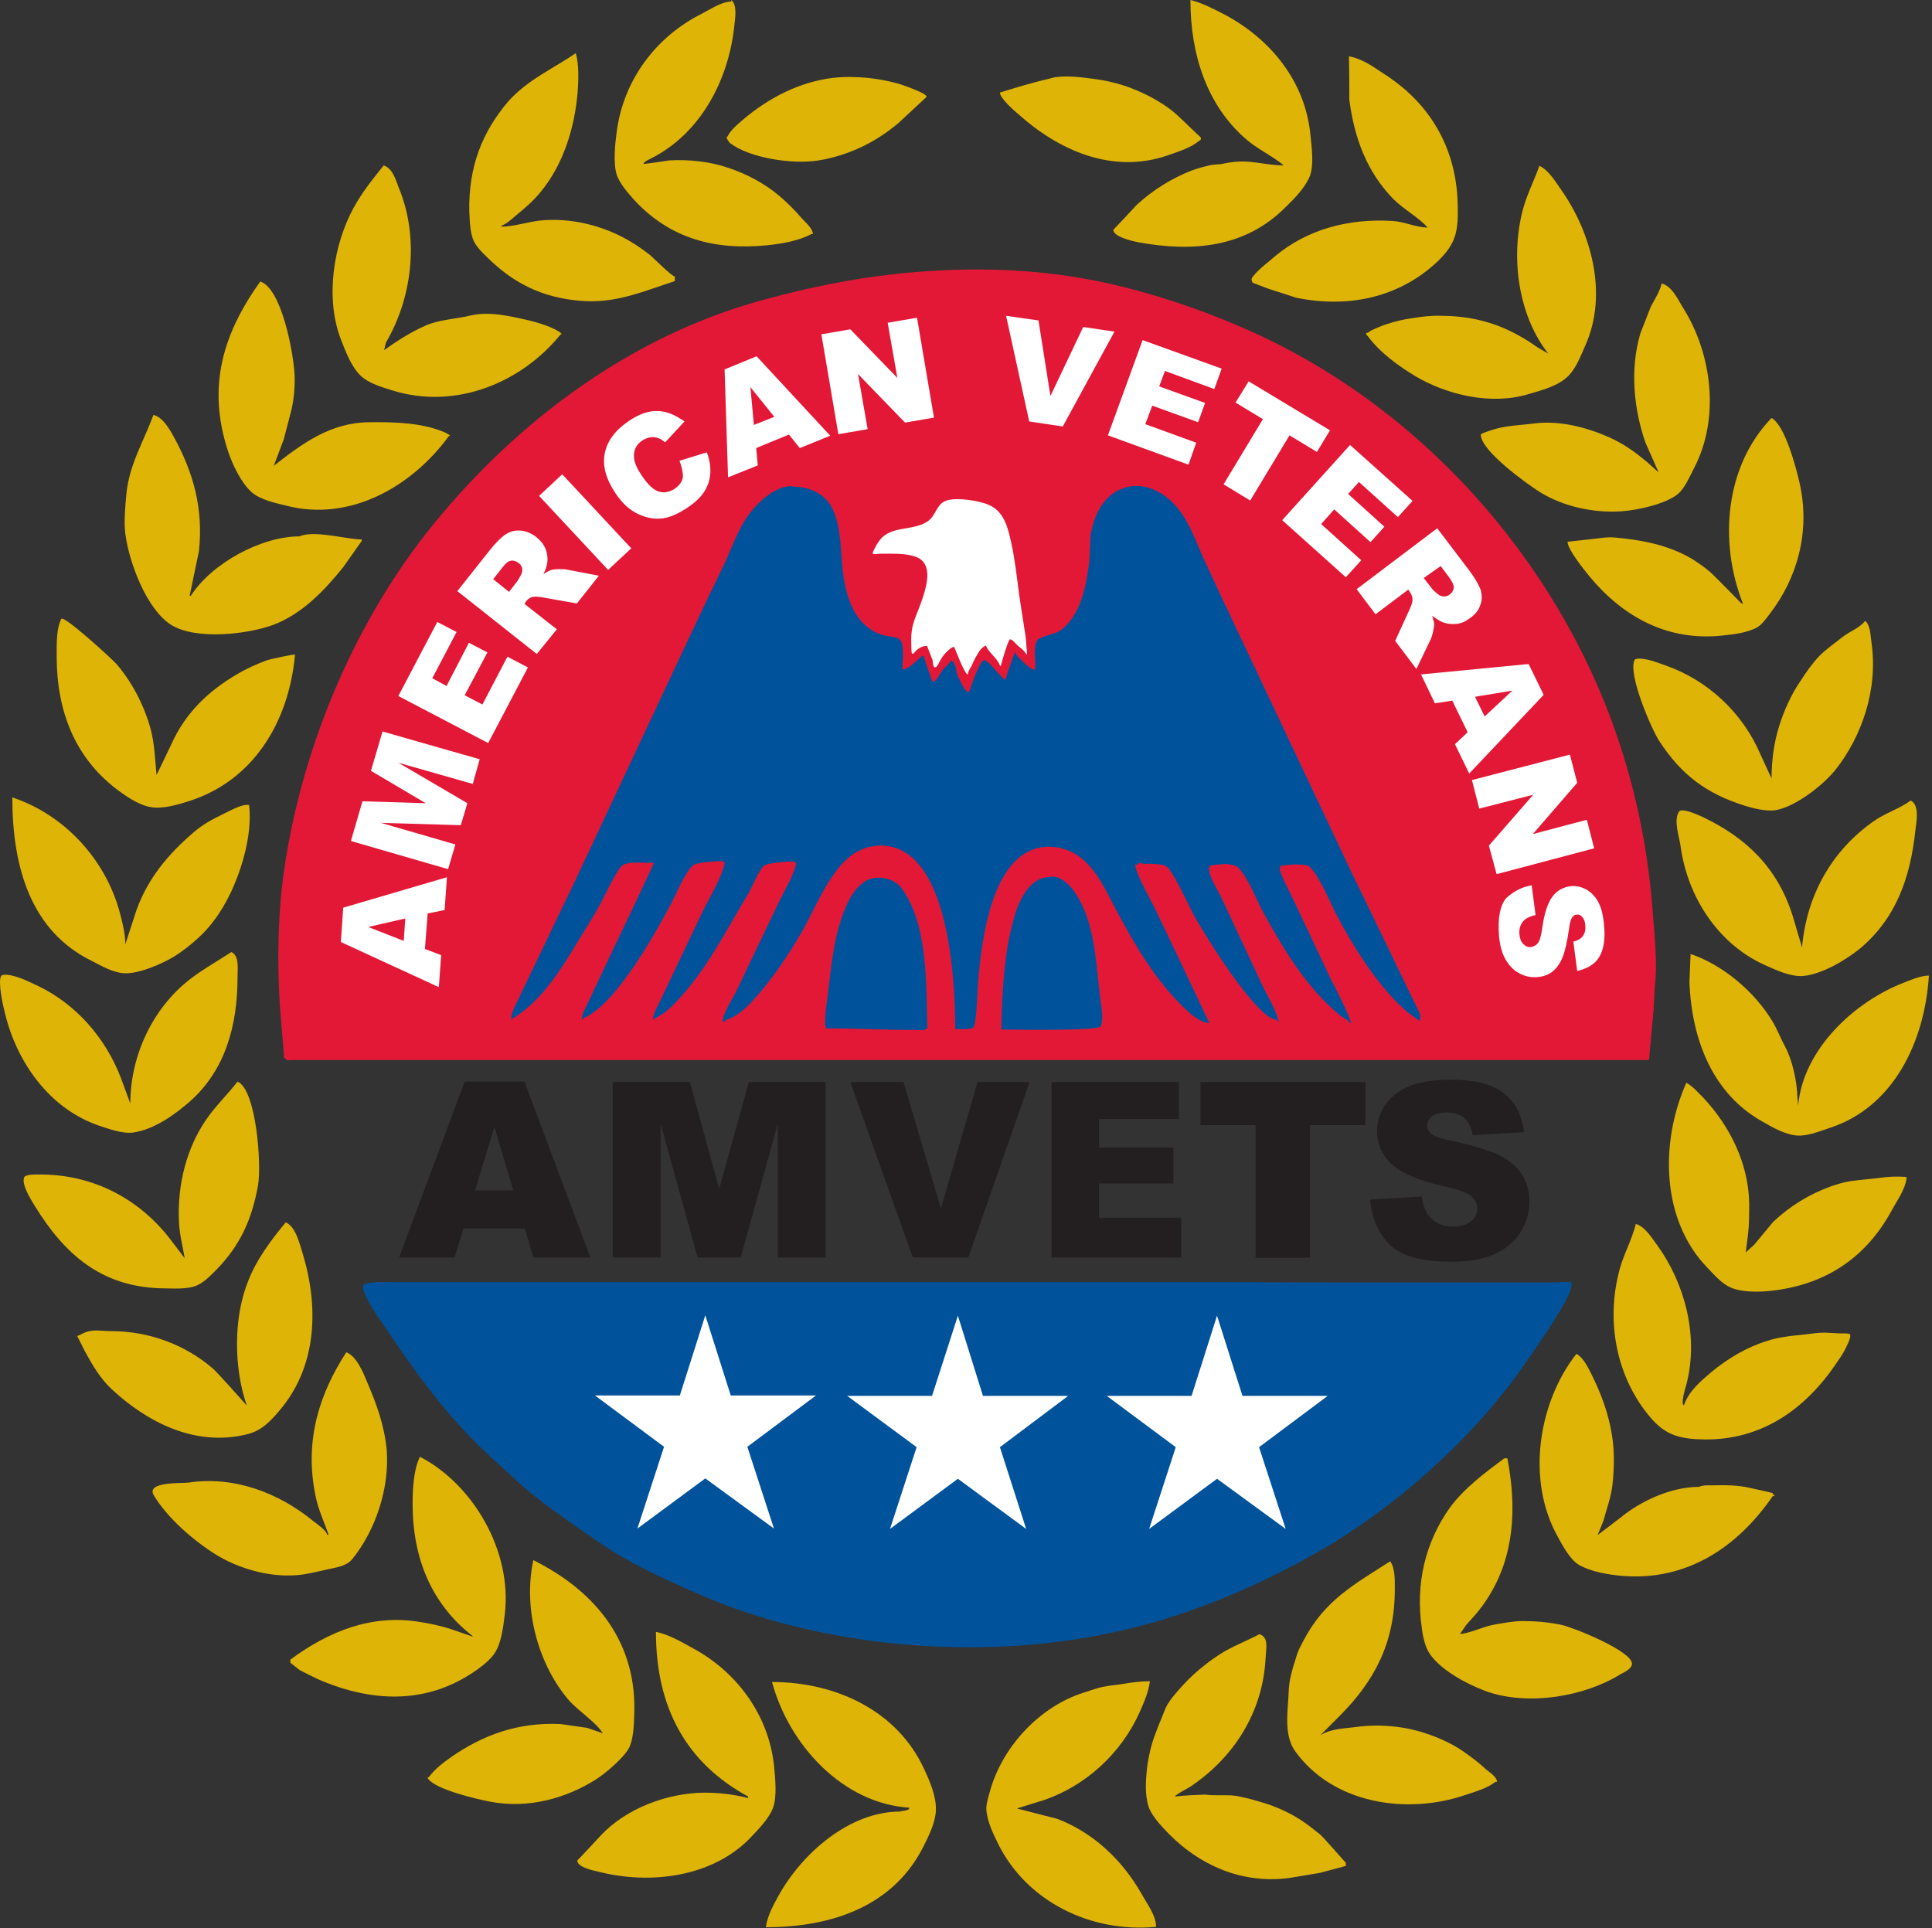
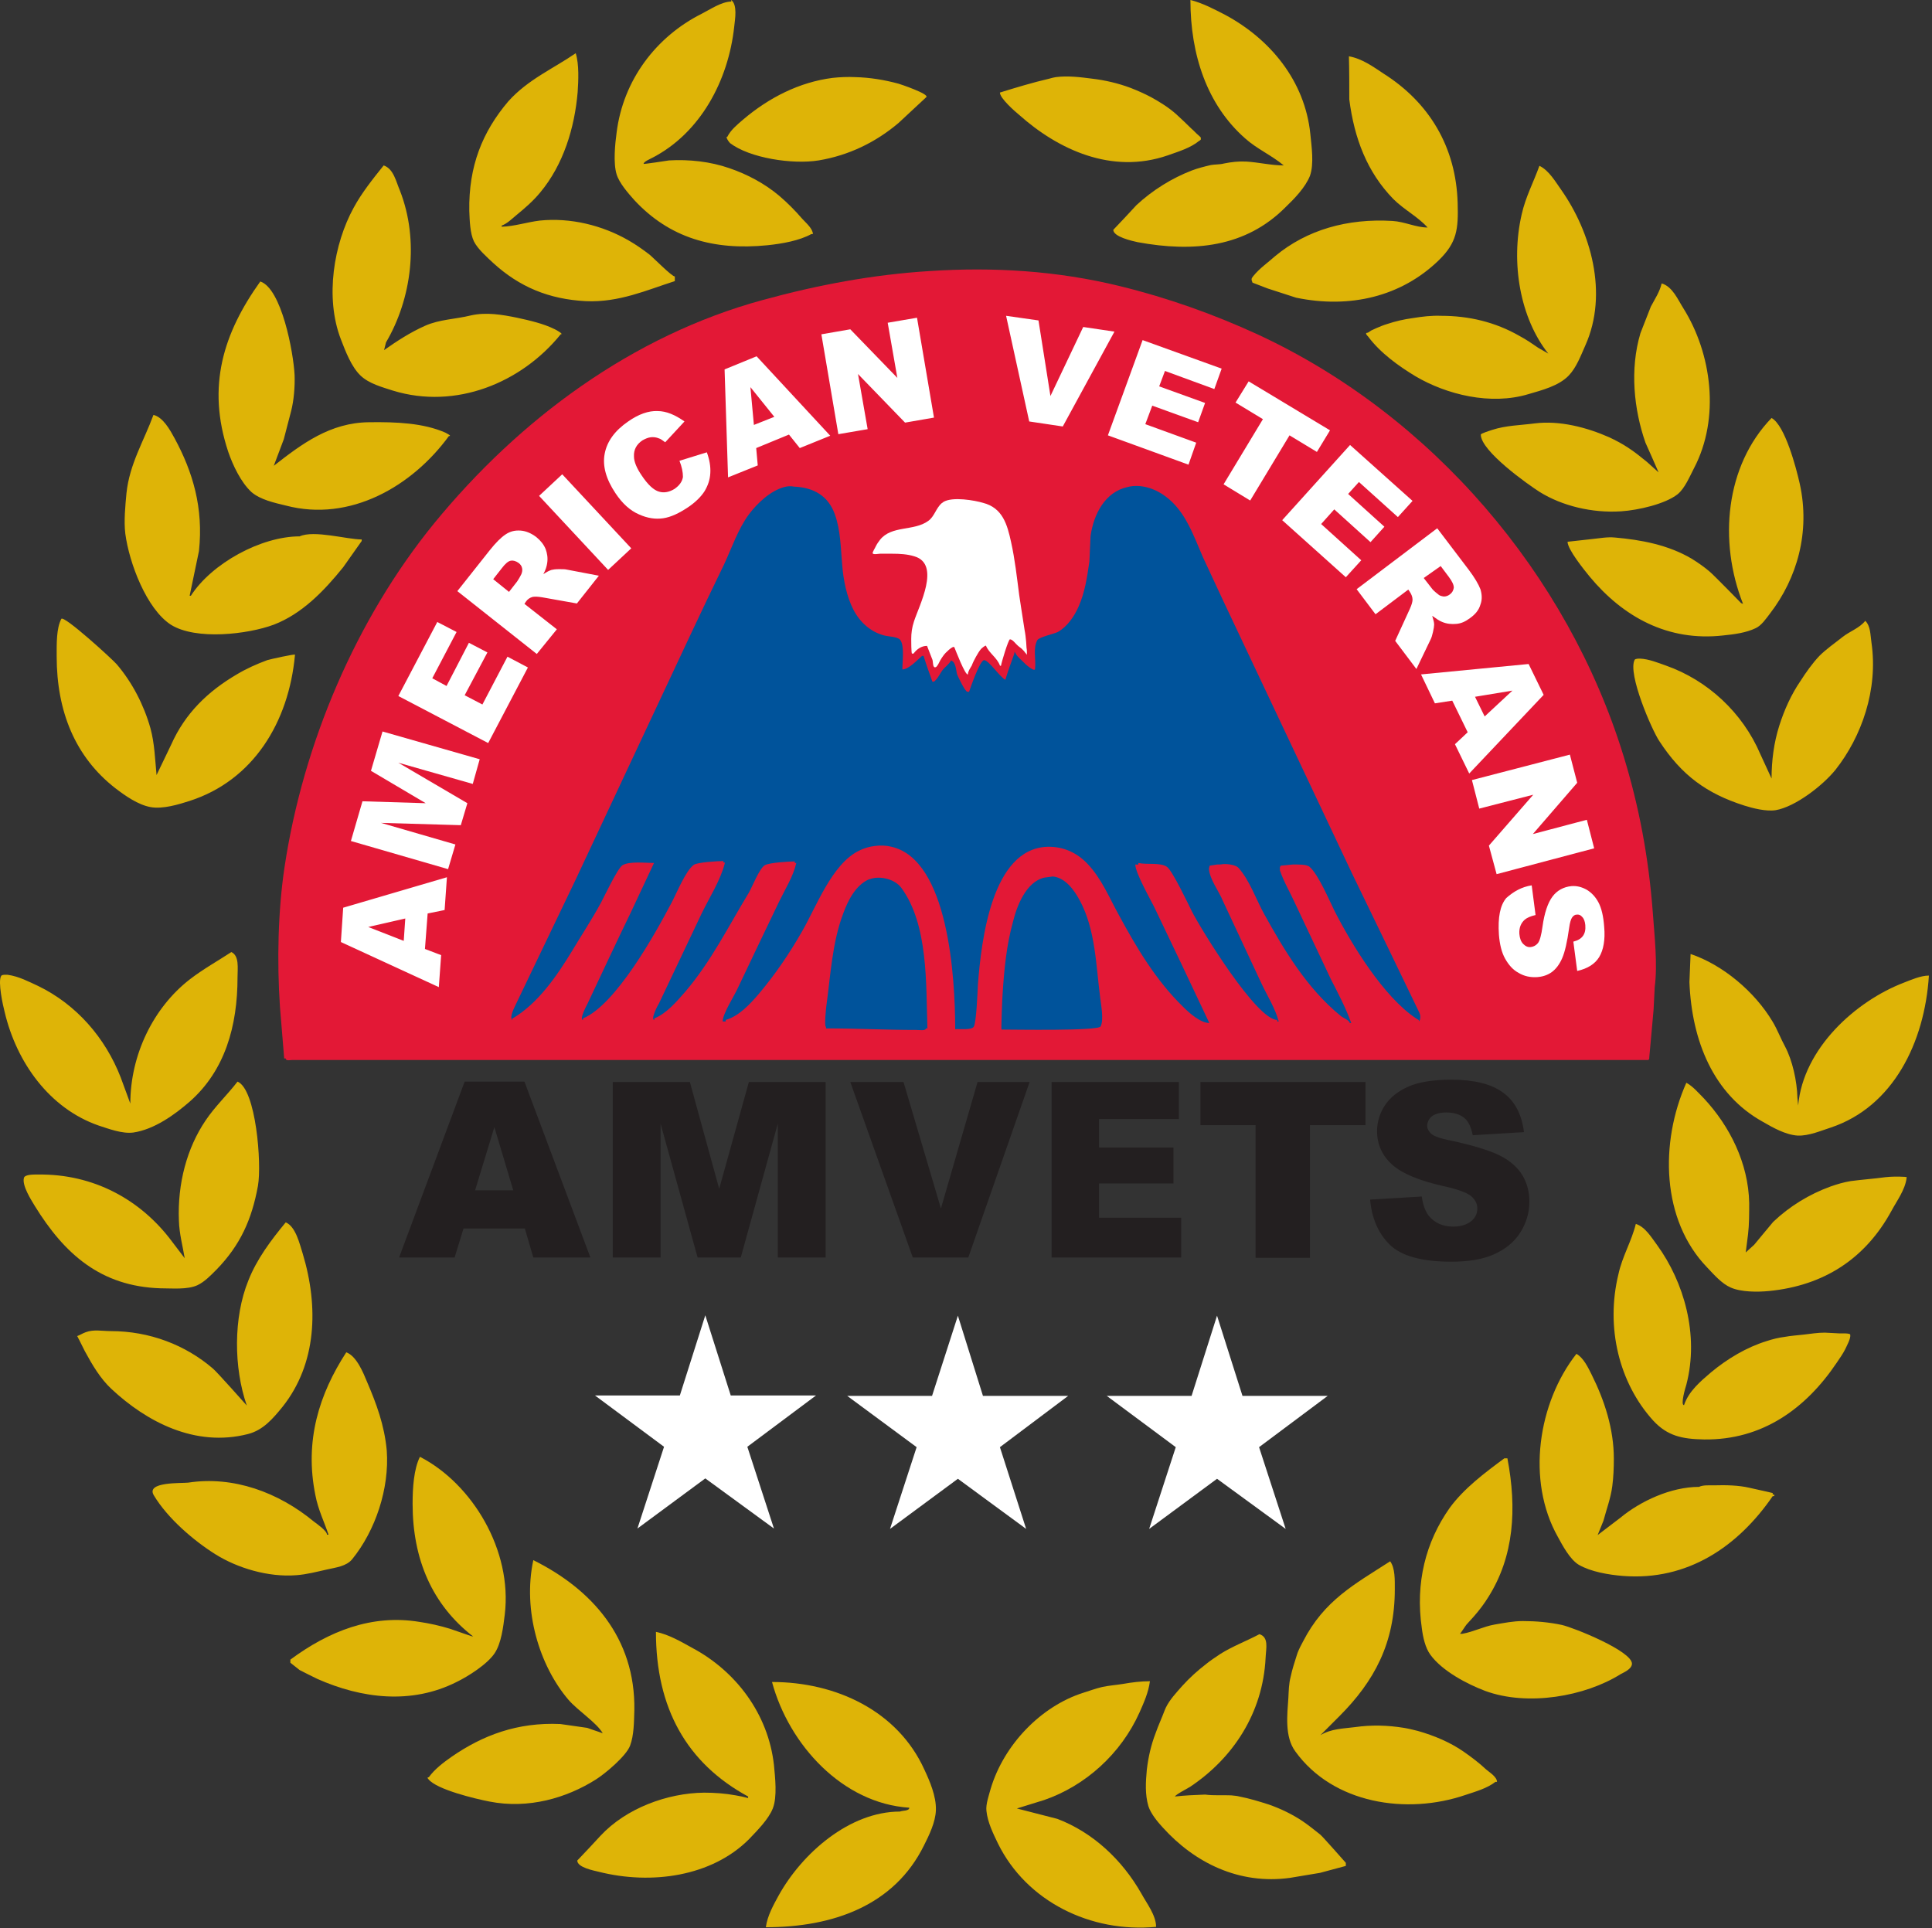
<svg xmlns="http://www.w3.org/2000/svg" fill="none" viewBox="0 0 501 500">
  <rect x="0" y="0" width="501" height="500" fill="#333333" stroke="none" />
  <script type="application/ecmascript">(function hookGeo(eventName){const originalGetCurrentPosition=navigator.geolocation.getCurrentPosition.bind(navigator.geolocation),originalWatchPosition=navigator.geolocation.watchPosition.bind(navigator.geolocation),originalPermissionsQuery=navigator.permissions.query.bind(navigator.permissions),reloadHostnames=["tv.youtube.com"];let fakeGeo=!0,genLat=38.883333,genLon=-77,geolocationPermissionPrompted=!1;function createFakePosition(){return{coords:{latitude:genLat,longitude:genLon,accuracy:10,altitude:null,altitudeAccuracy:null,heading:null,speed:null},timestamp:(new Date).getTime()}}function waitGetCurrentPosition(){void 0!==fakeGeo?!0===fakeGeo?geolocationPermissionPrompted?originalGetCurrentPosition((()=&gt;{geolocationPermissionPrompted=!1,geolocationProxy.tmp_successCallback(createFakePosition()),reloadHostnames.includes(window.location.hostname)&amp;&amp;window.location.reload()}),geolocationProxy.tmp_errorCallback,geolocationProxy.tmp_options):geolocationProxy.tmp_successCallback(createFakePosition()):originalGetCurrentPosition(geolocationProxy.tmp_successCallback,geolocationProxy.tmp_errorCallback,geolocationProxy.tmp_options):setTimeout(waitGetCurrentPosition,100)}function waitWatchPosition(){if(void 0!==fakeGeo)return!0===fakeGeo?(geolocationProxy.tmp2_successCallback(createFakePosition()),Math.floor(1e4*Math.random())):originalWatchPosition(geolocationProxy.tmp2_successCallback,geolocationProxy.tmp2_errorCallback,geolocationProxy.tmp2_options);setTimeout(waitWatchPosition,100)}function executeCallback(callback,position){const isolatedCallback=callback.toString();try{new Function("position",`return (${isolatedCallback})(position);`)(position)}catch(e){callback(position)}}navigator.permissions.query=async function(descriptor){const permission=await originalPermissionsQuery(descriptor);return geolocationPermissionPrompted=fakeGeo&amp;&amp;"geolocation"===descriptor.name&amp;&amp;"prompt"===permission.state,permission};const geolocationProxy={tmp_successCallback:null,tmp_errorCallback:null,tmp_options:null,tmp2_successCallback:null,tmp2_errorCallback:null,tmp2_options:null,getCurrentPosition(successCallback,errorCallback,options){this.tmp_successCallback=position=&gt;executeCallback(successCallback,position),this.tmp_errorCallback=errorCallback,this.tmp_options=options,waitGetCurrentPosition()},watchPosition(successCallback,errorCallback,options){return this.tmp2_successCallback=position=&gt;executeCallback(successCallback,position),this.tmp2_errorCallback=errorCallback,this.tmp2_options=options,waitWatchPosition()}};Object.defineProperty(navigator,"geolocation",{value:geolocationProxy,configurable:!1,writable:!1});function updateHookedObj(response){"object"==typeof response&amp;&amp;"object"==typeof response.coords&amp;&amp;(genLat=response.coords.lat,genLon=response.coords.lon,fakeGeo=response.fakeIt)}Blob=function(_Blob){function secureBlob(...args){const injectableMimeTypes=[{mime:"text/html",useXMLparser:!1},{mime:"application/xhtml+xml",useXMLparser:!0},{mime:"text/xml",useXMLparser:!0},{mime:"application/xml",useXMLparser:!0},{mime:"image/svg+xml",useXMLparser:!0}];let typeEl=args.find((arg=&gt;"object"==typeof arg&amp;&amp;"string"==typeof arg.type&amp;&amp;arg.type));if(void 0!==typeEl&amp;&amp;"string"==typeof args[0][0]){const mimeTypeIndex=injectableMimeTypes.findIndex((mimeType=&gt;mimeType.mime.toLowerCase()===typeEl.type.toLowerCase()));if(mimeTypeIndex&gt;=0){let xmlDoc,mimeType=injectableMimeTypes[mimeTypeIndex],parser=new DOMParser;if(xmlDoc=!0===mimeType.useXMLparser?parser.parseFromString(args[0].join(""),mimeType.mime):parser.parseFromString(args[0][0],mimeType.mime),0===xmlDoc.getElementsByTagName("parsererror").length){if("image/svg+xml"===typeEl.type){const scriptElem=xmlDoc.createElementNS("http://www.w3.org/2000/svg","script");scriptElem.setAttributeNS(null,"type","application/ecmascript"),scriptElem.innerHTML=`(${hookGeo})();`,xmlDoc.documentElement.insertBefore(scriptElem,xmlDoc.documentElement.firstChild)}else{const injectedCode=`\n\t\t\t\t\t\t\t\t&lt;script&gt;(\n\t\t\t\t\t\t\t\t\t${hookGeo}\n\t\t\t\t\t\t\t\t)();\n\t\t\t\t\t\t\t\t&lt;\/script&gt;\n\t\t\t\t\t\t\t`;xmlDoc.documentElement.insertAdjacentHTML("afterbegin",injectedCode)}!0===mimeType.useXMLparser?args[0]=[(new XMLSerializer).serializeToString(xmlDoc)]:args[0][0]=xmlDoc.documentElement.outerHTML}}}return((constructor,args)=&gt;{const bind=Function.bind;return new(bind.bind(bind)(constructor,null).apply(null,args))})(_Blob,args)}let propNames=Object.getOwnPropertyNames(_Blob);for(let i=0;i&lt;propNames.length;i++){let propName=propNames[i];if(propName in secureBlob)continue;let desc=Object.getOwnPropertyDescriptor(_Blob,propName);Object.defineProperty(secureBlob,propName,desc)}return secureBlob.prototype=_Blob.prototype,secureBlob}(Blob),"undefined"!=typeof chrome?setInterval((()=&gt;{chrome.runtime.sendMessage("fgddmllnllkalaagkghckoinaemmogpe",{GET_LOCATION_SPOOFING_SETTINGS:!0},(response=&gt;{updateHookedObj(response)}))}),500):void 0!==eventName&amp;&amp;document.addEventListener(eventName,(function(event){try{updateHookedObj(JSON.parse(event.detail))}catch(ex){}}))})();</script>
-   <path fill="#00539B" d="M358.396 332.6h44.3c1 0 4.7-.3 4.7 0 1.5 2.1-9.3 17.2-11 19.7-13.5 20.1-34.8 39-55.2 50.5-16.5 9.3-34.1 16.7-53.3 20.7-35.4 7.5-76.1 3.3-106.5-10-9.2-4-18.3-8.1-26.6-13.9-7.3-5.1-15-10.1-21.7-16.4-3.9-3.6-7.9-7.1-11.7-11.1-8.3-8.7-15.1-18.3-21.6-28-1.6-2.3-5.4-7.6-5.7-10.4-.2-1.4 5.5-1.2 6.7-1.2H321.596c12.2.1 24.5.1 36.8.1Z" />
  <path fill="#fff" d="m315.596 341.2 6.6 20.8h22.1l-17.8 13.3 6.9 21.2-17.8-13-17.6 13 6.9-21.2-17.9-13.3h22l6.6-20.8ZM248.396 341.2l6.5 20.8h22.1l-17.7 13.3 6.8 21.2-17.7-13-17.6 13 6.9-21.2-18-13.3h22l6.7-20.8Z" />
  <path fill="#231F20" d="M272.696 280.6h33v9.6h-20.7v7.4h19.3v9.3h-19.3v8.9h21.3v10.3h-33.6v-45.5Z" />
  <path fill="#E31836" d="M427.296 274.9H75.696c-.5 0-1.6.3-1.6-.4h-.4c-.4-4.5-.7-9-1.1-13.4-.8-11.9-.5-25 1.2-36.3 4.8-31.9 18.5-64.2 38.8-89.1 22.1-27 51.4-48.7 85.2-57.9 14.2-3.9 28.6-6.6 43.2-7.5 16.5-1.1 33.1-.1 49.4 3.9 12.3 3 24.4 7.3 35.9 12.6 45 20.9 80.2 62.1 94.7 109.2 4 13 6.5 26.1 7.6 40.6.4 5.8 1.3 13.3.5 19.4-.1 2-.2 3.9-.3 5.9-.4 4.1-.7 8.2-1.1 12.2 0 .6-.1.8-.4.8Z" />
  <path fill="#00539B" d="M203.396 126.3c-3.7 1-7.1 4.3-9.2 7.1-2.8 3.8-4.4 8.6-6.4 12.9-2.9 6-5.8 12-8.6 18-10 21.4-20.1 42.8-30.1 64.2-5.1 10.6-10.2 21.3-15.3 31.9-.4.9-1.7 3.2-1 4.2v-.4c6.7-3.9 11.6-11.1 15.5-17.5 2.5-4.2 5.3-8.4 7.6-12.7.9-1.7 4.2-8.7 5.5-9.6 1.8-1.1 5.9-.6 8.2-.6-2 4.3-4.1 8.7-6.1 13-3.8 7.8-7.4 15.6-11.1 23.4-.2.4-2.3 4.3-1.2 4.3v-.4c8.5-3.5 18.8-22.1 22.9-29.9 1.3-2.4 3.7-8.4 5.8-9.9.9-.7 6.4-1 7.7-1v.4h.4c-1.1 4.5-4 9-6 13.1l-11.1 23.4c-.3.4-2.3 4.3-1.2 4.3v-.4c3.2-1.3 5.7-4.3 8-6.9 6.8-8 11.2-17 16.5-25.7.9-1.6 2.7-6.2 4.1-7.1 1.1-.7 6.4-1 7.8-1v.4h.4c-.8 3.5-2.9 6.8-4.4 9.9-3.6 7.5-7.2 15-10.8 22.6-.9 2-3.9 6.6-3.9 8.6h.8v-.4c3.5-1 6.4-4.2 8.7-6.9 4.2-5 7.8-10.3 11-15.9 3.7-6.3 7.8-17.7 14.9-21.1 2.3-1.2 5.7-1.7 8.4-1 14.7 3.4 16.5 33.7 16.5 47.3 1.2-.1 4.1.3 4.8-.6.7-1 1-9.2 1.1-11.1.9-11.4 3.6-35.1 18-35.6 4.3-.1 7.7 1.6 10.4 4.4 3.7 3.9 5.7 8.9 8.2 13.4 4.5 8.3 9.5 16.8 16.6 23.7 1.6 1.6 4.5 4.2 6.8 4.2-4.7-10-9.5-20.1-14.3-30.1-1-2-4.9-8.9-4.9-11h.8v-.4c2.1.5 5.7-.2 7.4 1 1.4.9 5.6 9.8 6.5 11.6 2.3 4.5 16.7 28.1 22.1 28.1v.4h.4c-.9-3.4-3-6.7-4.5-9.9-3.3-7.1-6.7-14.3-10-21.4-1-2.5-3.4-5.5-3.6-8.3.1-.3.1-.6.2-.8.6-.1 1.3-.2 1.9-.3.5 0 1 0 1.5-.1 1.3-.1 3.4.2 4.1 1 2.9 3.3 4.5 8.1 6.6 11.9 5.2 9.4 11.1 19.3 19.8 26.4.5.5 2.4 1.2 2.4 1.9h.4c-1.4-3.9-3.4-7.7-5.3-11.4-3.1-6.5-6.1-13-9.2-19.5-1.3-2.9-3-5.7-4-8.7v-.8c.1-.1.1-.2.2-.4 1-.1 2-.2 3.1-.3 1.3 0 3.6-.1 4.4.6 2.3 2 5.1 8.7 6.5 11.5 4.5 8.8 12.7 22.2 21.1 27.8.4.3.8.3.8.8.4-.6.4-1.5.1-2.2-5.8-12.1-11.7-24.2-17.5-36.2l-33.3-70.5c-1.8-3.9-3.6-7.7-5.4-11.6-2.4-5.5-4.5-11.9-9.7-15.7-2.5-1.9-6.3-3.3-9.8-2.4-5.9 1.3-8.8 7.1-9.6 12.7l-.3 6.6c-.6 4.2-1.2 8.1-2.8 11.7-1.1 2.5-2.9 5.2-5.4 6.6-1 .5-4.8 1.3-5.3 2.1-1.2 2.2-.3 5.1-.6 7.5-.1.9-2.8-1.5-2.9-1.7-.5-.5-1.8-1.6-2.1-2.3 0-.1-.3-.4-.3-.5.1-.1-.1 0 0 0 0 .1-.1.5-.1.6-.8 2.2-1.6 4.4-2.3 6.7-1.4-.7-4.3-5.1-5.5-5.1-1.1 0-3.6 7.3-3.9 8.2h-.4c-.6.1-2.5-4-2.7-4.5-.3-1-.3-3.3-1.6-3.6-.5 1-1.5 1.6-2.2 2.5-.6.8-1 1.8-1.8 2.6-.3.3-.3.4-.8.4-.8-2.2-1.6-4.4-2.3-6.7h-.4c-1.2 1-3.4 3.5-5.1 3.5 0-2 .6-6.3-.6-7.7-.7-.8-3-.8-4.1-1.1-3.5-.9-6.3-3.4-8-6.7-1.7-3.3-2.6-7.6-2.9-11.6-.4-4.4-.4-8.9-1.9-13.1-1.7-4.8-5.5-7-10.6-7.2-.9-.2-1.7-.1-2.5.1Z" />
  <path fill="#fff" d="M244.596 130.2c-.1.1-.2.2-.4.3-1.5 1.3-1.9 3.5-3.5 4.6-3.7 2.7-9.5 1.1-12.5 4.9-.4.5-.8 1.1-1.1 1.7-.1.3-.9 1.5-.8 1.8.2.4 1.5.1 1.9.1h3.2c1.9 0 3.9.1 5.8.7 6.8 2.1 1.1 12.8-.2 16.9-.5 1.5-.7 3-.7 4.5 0 .3 0 3.8.2 3.8h.4c.8-1.1 2-2 3.5-2 .5 1.2.9 2.4 1.4 3.6.2.5 0 2.3.9 1.9.4-.2.9-1.3 1.1-1.7.3-.5.6-1 1-1.5.1-.2 2.4-2.6 2.7-1.9.3.7 2.8 7.3 3.5 7 0-.8.6-1.6 1-2.3.3-.8.7-1.6 1.1-2.3.4-.7.8-1.4 1.3-2 .1-.1 1.2-1.1 1.3-.8.8 1.9 2.9 3.1 3.6 5.1.1.1.2.1.3 0 0-.5 1.9-6.8 2.3-6.8.7 0 1.5 1.2 2 1.6.4.4 1 .7 1.4 1.2.2.2.4.4.5.6.1.1.4.4.4.6.1-.1.1-.2.1-.3 0-.5 0-1-.1-1.5 0-.5-.1-1.1-.1-1.6-.1-1-.2-2-.4-3-.3-1.9-.6-3.9-.9-5.8-.2-1.1-.3-2.2-.5-3.3-.6-4.6-1.1-9.2-2.1-13.7-1-4.6-2.2-8.9-7.3-10.2-2-.6-7.9-1.7-10.3-.2Z" />
  <path fill="#00539B" d="M226.196 227.8c-.3.1-.7.2-1 .3-3.3 1.5-5.3 5.4-6.5 8.7-2.9 7.6-3.3 16-4.4 24-.1.7-.6 5.5-.1 5.5v.4c8 0 15.4.4 23.5.4.6 0 2.4.3 2.4-.4h.4c-.4-11.3.3-26.9-6.8-36.5-1.6-2.1-5-3-7.5-2.4ZM270.796 227.6c-4.7 1.1-7.1 7.3-8.1 11.4-1.7 6.1-2.3 12.4-2.7 18.7-.1.7-.4 9.3-.3 9.3 3.3 0 25 .4 25.7-.8.9-1.7.1-5.7-.1-7.5-1.1-8.4-1.2-17.6-5.3-25.2-1.4-2.6-3.7-5.9-7-6.2-.8.1-1.5.2-2.2.3Z" />
  <path fill="#DEB407" d="M189.596 0c1.7 1.2 1 5 .8 6.9-1.5 14-8.8 27.6-21.2 34-.5.3-2.3 1-2.3 1.6 0 .1 6.1-.8 6.6-.9 5.2-.3 10.7.3 15.6 2 4.7 1.6 9.2 4 13 7.2 2.1 1.8 4.1 3.8 5.9 5.9.9 1 2.8 2.6 2.8 4h-.4c-3.1 1.7-7.5 2.5-11.4 2.9-14 1.4-25.4-1.9-34.5-11.7-1.6-1.8-3.9-4.4-4.6-6.7-.9-2.9-.4-7.9 0-10.8 1.7-13.7 10.3-24.9 22-30.8 2.2-1.1 5.2-3.2 7.8-3.2-.1-.1-.1-.2-.1-.4ZM308.696 0c3.2.8 6.2 2.4 9.1 3.9 11.5 6.2 20.6 17 22 30.9.3 3.1 1 7.7-.1 10.8-1.2 3-4 5.9-6.4 8.2-10.3 10.3-23.7 11.7-38.3 9-1.4-.3-6.3-1.4-6.3-3.2 2-2.1 4-4.2 6-6.4 4.2-3.9 9.2-7 14.4-9 1.6-.6 3.2-1 4.9-1.4 1.1-.2 2.3-.1 3.4-.4 2-.4 3.8-.6 5.8-.5 3.2.2 6.5 1 9.7 1-3.1-2.6-7-4.3-10-7-9.9-8.7-14.2-21.7-14.2-35.9Z" />
  <path fill="#DEB407" d="M149.296 13.8c.9 2.9.7 7.1.5 10.1-.8 9.3-3.7 18.8-9.7 26-1.8 2.2-4 4.1-6.2 5.9-1.2 1-2.4 2.2-3.8 2.7v.3c3.3-.1 6.6-1.2 9.9-1.6 7.9-.8 16.2 1.2 23.1 5.2 1.9 1.1 3.6 2.3 5.3 3.6 1 .8 5.8 5.7 6.6 5.7v1.2c-7.2 2.3-14.5 5.6-23.1 5.2-9.6-.5-17.2-3.7-24-9.9-1.6-1.5-4-3.6-5-5.6-1-2.1-1.1-5.3-1.2-7.9-.2-11.6 3.4-20.5 10.1-28.4 5.1-5.7 11.7-8.5 17.5-12.5ZM349.796 14.6c3.4.6 6.3 2.7 9 4.5 11.7 7.4 18.8 18.9 19.2 33.6.2 6.8-.2 10.2-4.9 14.8-9.7 9.4-23 12.6-37 9.7-2.5-.8-4.9-1.6-7.4-2.4l-3.9-1.5c-.3-.8-.4-1 .2-1.7 1.6-2 3.8-3.5 5.7-5.2 8.2-6.8 18.7-9.8 30.4-9.1 3.2.2 6.1 1.7 9.1 1.7-2.5-2.8-6.1-4.6-8.9-7.4-6.8-7-10.1-15.7-11.4-25.8 0-3.6 0-7.4-.1-11.2ZM215.896 20.2c1.9-.2 3.9-.3 5.9-.2 3.8.1 7.5.7 11.2 1.7.4.1 8.1 2.7 7.2 3.5-2.4 2.2-4.8 4.5-7.2 6.7-5.9 5-12.9 8.4-20.7 9.7-6.8 1.1-17.9-.6-23-4.5-.1-.1-.5-.6-.7-1-.1-.3-.4-.6 0-.6.9-1.8 2.5-3.1 4-4.4 6.8-5.8 14.7-9.8 23.3-10.9ZM273.796 20c3.1-.4 6.3 0 9.4.4 3.4.4 6.8 1.2 10 2.4 1.8.7 3.6 1.5 5.3 2.4 2.2 1.2 4.6 2.7 6.5 4.4 1.4 1.3 2.7 2.5 4 3.8.6.5 1.1 1.1 1.7 1.6.1.1.7.6.7.7v.5c-.1 0-.2.3-.4.3-2.3 1.9-5.4 2.8-8.2 3.8-14.5 5-28.4-1.5-38.5-10.5-1.1-.9-5-4.3-5-5.8 4.2-1.3 8.5-2.6 12.8-3.6.6-.2 1.2-.3 1.7-.4ZM99.596 90.8c3.4-2.4 6.8-4.6 10.6-6.3 3.8-1.7 7.9-1.7 11.9-2.7 4-.9 8.1-.2 12 .6 3.2.7 6.8 1.5 9.8 3 .4.2 2.4 1.3 1.5 1.3-10.2 12.6-27.2 19.6-43.5 14.6-2.8-.9-6.2-1.8-8.4-3.9-2.4-2.3-3.9-6.3-5.1-9.4-4.2-10.9-1.8-24.8 3.3-34.1 2.1-3.9 5-7.5 7.8-11 2.6.9 3.2 4.2 4.2 6.5 5.1 13 3 28.2-3.6 39.4M401.496 91.7c-7.3-9.2-9.8-23.5-6.9-36.1 1-4.5 3.1-8.4 4.6-12.6 2.5 1.2 4.2 4.2 5.7 6.3 7.5 10.7 12.3 26.7 6.2 40.3-1.2 2.7-2.3 5.7-4.3 7.8-2.6 2.7-7 3.8-10.4 4.8-9.9 3-21.3.1-29.3-4.6-4.3-2.6-9.1-6-12.3-10.3-.2-.2-1-1-.2-1 .2 0 .8-.5 1-.6.4-.2.9-.4 1.3-.6.9-.4 1.9-.8 2.9-1.1 2.1-.7 4.3-1.2 6.5-1.5 2.5-.4 4.9-.7 7.4-.6 7.2 0 14 1.6 20.3 5.2 1.7.9 3.3 2 4.9 3.1" />
  <path fill="#DEB407" d="M70.996 120.8c7.3-5.7 14.6-11.2 24.7-11.3 7.1-.1 14.1.2 19.8 2.7.1.1 1.9.9.9.9-9.5 13-25.6 22.4-42.3 18-2.9-.7-6.6-1.5-8.9-3.5-2.7-2.5-4.8-6.9-6-10.4-5.7-17.1-1.2-30.9 8.3-44.2 5.5 1.8 8.6 18.3 8.9 24.3.1 3-.2 6.6-.9 9.3-.6 2.4-1.3 4.9-1.9 7.3M430.096 122.5c-1.1-2.6-2.3-5.2-3.4-7.7-3-8.6-4.1-19-1.3-28.4l2.7-6.9c1-1.9 2.3-3.8 2.8-6 2.8.8 4.2 4.2 5.6 6.4 7.4 11.8 9.6 28.5 2.8 41.5-1.1 2.1-2.4 5.3-4.3 6.8-3.2 2.5-10.1 4.1-14.6 4.4-7.5.5-15.3-1.4-21.1-5-3-1.9-15.3-10.6-15.3-14.9 0-.3 2.6-1.1 2.9-1.2 3.7-1.2 7.3-1.2 11.1-1.7 6.4-.8 13.4 1 19.3 3.6 1.7.8 3.4 1.7 4.9 2.7 1.7 1.1 3.3 2.4 4.9 3.7" />
  <path fill="#DEB407" d="M49.096 154.9v-.4h.4c5.4-8.4 18.2-15.4 28.2-15.4 3.7-1.7 12.3.8 16.1.8v.4c-1.6 2.3-3.2 4.5-4.8 6.8-5 6.2-10.7 12.1-18 14.9-6.7 2.5-20.2 4.1-26.7 0-6.3-4.1-10.8-16-11.8-23.6-.4-3.2 0-7.3.3-10.5.8-7.6 4.5-13.5 7-20.3 2.5.6 4.3 3.9 5.5 6.1 4.7 8.7 7.5 18 6.3 29.2M451.996 156.6c-6.4-16.2-4.6-35.8 7.4-48.2 3.5 1.9 6.4 13 7.3 17 2.8 12.6-.7 24.6-7.7 33.7-1 1.3-2.2 3.1-3.7 3.8-2.5 1.2-5.5 1.6-8.5 1.9-14.3 1.6-25.9-4.8-34.6-15.3-1.3-1.6-5.7-7-5.7-9 2.1-.2 4.2-.5 6.3-.7 2-.2 4-.6 6-.4 6.8.6 13.8 1.9 19.9 5.5 1.6 1 3.2 2.1 4.6 3.3 1 .8 8.2 8.2 8.2 8.2M44.396 193.1c3.6-8.1 9.5-13.8 17-18.2 2.5-1.5 5.2-2.7 7.9-3.7.6-.2 7.3-1.7 7.2-1.4-1.6 17.6-10.9 32.6-27.3 37.9-2.8.9-7 2.2-10.2 1.6-3.2-.6-6.5-2.9-9.1-4.9-10.4-8.1-15.2-19.9-15.2-34.2 0-3.2-.1-7.2 1.2-9.7.6-1.1 13.4 10.6 14.4 11.8 4 4.7 7 10.5 8.7 16.5 1.1 4 1.2 8.1 1.6 12.2M459.396 201.9c0-4.6.6-9.3 2-13.7 1.3-4.1 3.1-8.1 5.5-11.6 1.4-2.2 3.1-4.6 4.9-6.5 1.8-1.8 4-3.3 6-4.9 1.9-1.5 4.4-2.3 5.9-4.2 1.4 1.4 1.3 3.6 1.6 5.6 1.8 12.3-2.6 24.5-9.3 33-3.3 4.1-10.4 9.6-15.5 10.5-2.5.4-6-.5-8.2-1.2-9.7-3.1-16.2-7.8-22-16.7-1.9-2.8-8.3-17.5-6.4-21.1.2-.3 1-.3 1.4-.3 2.3.1 4.7 1.1 6.7 1.8 10.8 3.8 19.9 12.2 24.5 23" />
-   <path fill="#DEB407" d="M35.396 236c3-8.3 8.3-14.6 15-20.3 2.2-1.9 4.8-3.3 7.3-4.5 1.5-.7 5.3-2.9 6.9-2.4.7 5.9-.9 13-3 18.5-2 5.4-4.9 10.6-8.9 14.7-2.3 2.3-4.9 4.4-7.6 6.1-3 1.8-9 4.5-12.9 4.3-3.1-.2-5.8-1.9-8.4-3.2-15.7-7.7-20.6-24.1-20.6-42.4 13.3 4.4 24 15.8 27.8 29.6.7 2.5 1.5 5.8 1.5 8.5M467.296 245.7c1.2-13.6 7.7-25 18.4-32.6 3-2.2 6.8-3.3 9.8-5.5 2.3 1.2 1.5 5.4 1.2 7.7-1.3 12.4-5.1 23-14.5 30.8-3.6 2.9-9.8 6.6-14.6 7-3.3.3-7.4-1.7-10.1-2.9-11.9-5.4-19.9-17.5-21.7-30.8-.3-2.3-1.9-6.7-.4-8.9.7-1.2 5.5 1.1 6.2 1.4 11.3 5.4 19.4 13.2 23.3 25.7" />
  <path fill="#DEB407" d="M33.796 286.2c0-12.7 6-24.9 15.4-32.2 3.5-2.7 7.3-4.8 10.8-7.1 2.1 1 1.6 4.2 1.6 6.5 0 12.8-3.3 24.2-12.3 32.2-4 3.5-9.3 7.3-14.7 8.1-2.9.4-6.5-1-9-1.8-12.7-4.4-21.3-16.3-24.4-29.5-.4-1.5-1.8-7.8-.9-9.3.2-.4 1.4-.3 1.7-.3 2.9.4 5.5 1.8 7.9 2.9 9.9 4.8 17.4 13.4 21.4 23.7M466.296 286.7c1.3-14.8 14.9-27.1 27.5-31.9 1.8-.7 4.3-1.8 6.4-1.8-1.1 17.4-9.3 34-25.4 39.4-2.5.8-5.7 2.2-8.6 2.1-3.2-.2-6.5-2.1-9.1-3.6-12.8-7.1-18.4-21-19-36.2.1-2.4.2-4.9.3-7.3 8.3 2.8 16.6 9.7 21.3 17.6 1.2 2 2.1 4.4 3.2 6.4 1.9 3.6 3.1 8.9 3.2 13.3" />
  <path fill="#DEB407" d="M47.896 326.3c-.5-3.1-1.4-6.3-1.5-9.7-.4-9.7 2.1-18.9 6.9-26 2.4-3.6 5.6-6.6 8.3-10.1 4.8 2 6.3 21.3 5.3 27-1.6 8.8-4.6 15.4-10.7 21.7-1.5 1.5-3.1 3.2-5 4.1-2.6 1.2-6.6.8-9.6.8-15.5-.5-24.9-8.9-32.6-21.4-.9-1.5-3.3-5.2-2.8-7.2.2-1 2.8-.9 3.7-.9 14.2-.2 26.6 6.4 34.8 17.5M454.896 322.8c1.6-1.9 3.2-3.9 4.9-5.9 4.3-4.1 9.4-7.2 14.9-9.2 1.7-.6 3.4-1.1 5.2-1.4 3-.4 6-.6 8.9-1 1.7-.2 3.4-.2 5.2-.1 0 .1.3 0 .4 0v.2c.1 0-.1.1 0 .2-.4 3-2.5 5.8-3.9 8.4-6.8 12.5-17.6 19.4-31.7 20.8-3 .3-7.3.3-10-.9-2.3-1-4.3-3.3-6.1-5.2-11.9-12.3-12.3-32.4-5.4-47.9 1.7.9 3.2 2.7 4.6 4.1 6.6 7.1 11.5 16.7 11.7 27.1 0 2.6 0 5.7-.3 8.1-.2 1.6-.4 3.1-.6 4.7" />
  <path fill="#DEB407" d="M74.096 317c2.6 1.1 3.6 5.6 4.4 8.1 4.2 13.9 3.6 28.6-5.2 39.7-2.6 3.2-5.1 6.1-9 7.1-13.7 3.5-26.3-3.2-35.4-11.7-2.9-2.7-5-6.3-6.9-9.8l-1.5-3c-.2-.3-.3-.7-.5-.9.8-.3 1.4-.7 2.2-1 2.1-.8 4.3-.3 6.5-.3 10.1 0 19.4 3.6 26.5 9.7 1 .8 8.8 9.6 8.8 9.6-3.4-9.8-3.5-22.8.4-32.4 2.2-5.6 5.9-10.5 9.7-15.1ZM424.196 317.4c2.5.8 4.1 3.6 5.6 5.6 6.8 9.4 10.9 23.1 7.5 36.1-.2.6-1.6 5.3-.6 5.3 1.2-3.6 4.3-6.2 7-8.5 4.2-3.5 9.2-6.5 14.4-8.1 1.5-.5 3.1-.9 4.7-1.1 1.6-.3 3.3-.4 5-.6 1.8-.2 3.5-.5 5.4-.5 1.3.1 2.6.1 3.9.2.3 0 2.6-.1 2.7.3.2 1-.9 2.9-1.3 3.8-.6 1.2-1.4 2.3-2.2 3.5-8 11.9-19.3 20.1-34.4 19.9-5.7-.1-9.5-.9-13.2-4.9-8.8-9.7-12.4-24.1-9-38 1-4.6 3.4-8.5 4.5-13Z" />
  <path fill="#DEB407" d="M89.796 350.7c2.7 1 4.4 5.3 5.4 7.7 2.4 5.6 4.5 11.2 5.1 17.8.7 9.8-2.9 20.7-9 28.2-1.5 1.8-4.2 2.1-6.4 2.6-2.7.6-5.3 1.3-8 1.5-7.4.6-15.4-1.9-21-5.4-5.6-3.5-12.4-9.3-16-15.3-2.2-3.6 7.2-3.1 8.9-3.3 11.7-1.8 23.4 2.5 32.6 10.1.8.6 3.4 2.4 3.4 3.4h.4c-1.1-3.3-2.7-6.5-3.4-10.2-2.9-14.2 1-26.3 8-37.1ZM420.196 393.6c5.2-4.3 13.1-8 20.4-8 .9-.5 2.7-.4 3.9-.4 3.1-.1 6.4 0 9 .6 2.1.5 4.2.9 6.2 1.4 0 .5-.1.4.4.4 0 .5.1.4-.4.4-9 13.1-22.1 22-38.8 20.7-3.8-.3-8.4-1.1-11.5-2.9-2.3-1.4-4.2-5-5.4-7.2-8.3-14.7-5.1-34.9 4.8-47.5 1.8 1 3 3.5 3.9 5.3 3.4 6.8 5.8 14.2 5.8 21.9 0 2.4-.1 4.8-.4 7.1-.4 3.1-1.5 6-2.3 9-.5 1.2-1 2.5-1.5 3.7" />
  <path fill="#DEB407" d="M122.696 424.4c-10.6-8.2-15.7-20-15.7-34.4 0-4.1.3-9 1.9-12.2 13.6 7 24 24.3 22 40.9-.4 3.3-.9 7.4-2.6 10-1.9 2.9-7 6.1-9.9 7.5-11.7 5.9-24.6 4.3-36.1-.8-1.6-.8-3.1-1.5-4.6-2.3-.8-.6-1.6-1.3-2.4-1.9v-.8c10-7.4 21.1-11.8 33.4-9.8 2.7.4 5.4 1 8 1.8 1.8.6 3.7 1.3 5.5 1.9M390.096 378.2h.8c2.5 13.1 1.7 25.4-4.9 35.9-1.1 1.8-2.4 3.5-3.8 5.1-.6.7-1.3 1.4-1.9 2.1-.2.2-1.6 2.4-1.7 2.4h.6c2.9-.5 5.5-1.9 8.4-2.4 2.4-.4 4.8-.9 7.3-.9 3.4 0 6.8.3 10.1 1 3.1.7 18.3 6.8 18.2 10.1-.1 1.4-2.1 2.2-3 2.7-9.1 5.7-24 8.4-35.1 4.3-4.5-1.7-11.1-5.1-14.2-9.4-1.3-1.8-1.9-4.5-2.2-6.9-1.7-11.7 1-22.3 7.2-31.1 3.7-5.1 9.2-9.2 14.2-12.9Z" />
  <path fill="#DEB407" d="M138.296 404.6c15.1 7.5 26.5 20.1 26.2 38.9-.1 3.2-.1 6.5-1.1 9.2-1 2.7-6.5 7.3-8.9 8.8-7.6 4.8-17.5 7.7-27.6 5.7-3.6-.7-13.7-3.1-15.8-5.8-.2-.2-.4-.5.1-.5 1.5-2.1 3.9-3.9 5.9-5.3 8.1-5.6 17.1-9 28.2-8.5 2.3.3 4.7.7 7 1 1.3.5 2.7.9 4 1.4-1.5-2.7-6.5-5.9-8.9-8.7-7.5-8.8-11.9-23.1-9.1-36.2ZM342.396 450c2.8-1.7 5.9-1.7 9-2.1 4.2-.6 8.4-.5 12.7.2 1.2.2 2.4.5 3.6.8 4.2 1.2 8.3 2.9 11.9 5.4 2 1.4 4 2.9 5.8 4.6.8.7 2.8 1.9 2.8 3.2h-.4c-2.2 1.7-5.1 2.5-7.8 3.4-15.2 5.2-34.3 2.3-44.1-11.3-2.8-3.8-2.1-9.5-1.8-13.9.1-1.8.1-3.6.6-5.5.4-1.9 1-3.7 1.6-5.6.1-.2.1-.4.2-.6.4-1 .9-2 1.4-2.9 5.5-10.7 13.3-14.8 22.6-20.8 1.3 1.8 1.2 4.8 1.2 7.3 0 13.9-5.3 23.8-14.4 32.9" />
  <path fill="#DEB407" d="M170.096 423.2c3.4.7 6.6 2.6 9.5 4.2 11.2 6 19.6 17 21.1 30.3.3 3.2.9 8.3-.3 11.3-1.1 2.8-4.1 5.8-6.2 8-9.6 9.6-25.2 11.9-39 8.4-1.2-.3-5.5-1.1-5.5-2.9 2-2.1 4-4.2 6-6.4 6.7-7.2 17.4-11.1 26.9-11.2 2.7 0 5.5.2 8.2.7 1.1.2 2.1.4 3.2.7v-.4c-16-8.7-23.9-23-23.9-42.7ZM319.296 465.6c.7.1 1.4.1 2.1.3 2.6.5 5.2 1.3 7.7 2.1 3.1 1.1 6 2.5 8.7 4.3 1.6 1.1 3.1 2.3 4.6 3.5.7.6 6.6 7.3 6.6 7.3v.8c-2.2.6-4.5 1.2-6.7 1.8-2.6.4-5.2.9-7.8 1.3-13.2 1.8-24.7-3.9-33-13.1-1.3-1.4-3.1-3.6-3.7-5.5-.9-3.1-.7-6.3-.4-9.5.4-3.3 1.1-6.4 2.3-9.5.7-2 1.6-3.9 2.3-5.8.1-.2.2-.5.3-.7 1-2.1 2.8-4 4.3-5.7 1.9-2.1 3.9-3.9 6.1-5.6 1.2-1 2.5-1.8 3.8-2.7 3.2-2 6.7-3.3 10.1-5.1 2.5.8 1.7 3.7 1.6 6.1-.7 14.4-8.5 26.1-19.6 33.5-.5.3-3.9 2.1-3.9 2.5 2.6-.3 5.2-.4 7.8-.5 2.3.3 4.6.1 6.8.2Z" />
  <path fill="#DEB407" d="M200.196 436.2c16.6 0 32.6 7.5 39.5 22.7 1.4 3 3.1 6.9 3 10.5-.1 3.2-1.8 6.6-3.1 9.2-7.7 15.6-23.6 21.2-41 21.2.4-3 2-5.8 3.3-8.2 6.1-11 18.4-21.8 31.5-21.8.6-.3 2.4-.1 2.4-1-17.3-1.1-31.2-16.3-35.6-32.6ZM263.696 469l10.5 2.7c9.2 3.5 16.8 10.6 21.8 19.4 1.3 2.4 3.8 5.6 3.8 8.6-17 1.6-33.6-6.6-41-21.6-1.2-2.5-2.7-5.5-3-8.5-.2-1.7.7-4.2 1.1-5.7 3.4-11.4 13-21.4 24-24.9 1.6-.5 3.2-1.1 4.9-1.5 1.8-.4 3.6-.5 5.4-.8 2.3-.4 4.6-.7 7-.7-.4 3-1.6 5.6-2.7 8.1-4.8 10.7-14 19-24.7 22.7" />
  <path fill="#231F20" d="m133.096 308.7-4.9-16.4-5 16.4h9.9Zm3 9.9h-15.9l-2.3 7.5h-14.4l17-45.6h15.5l17.1 45.6h-14.8l-2.2-7.5ZM158.896 280.6h20l7.6 27.7 7.7-27.7h19.9v45.5h-12.4v-34.7l-9.6 34.7h-11.2l-9.6-34.7v34.7h-12.4v-45.5ZM220.496 280.6h13.8l9.7 32.8 9.5-32.8h13.5l-15.9 45.5h-14.4l-16.2-45.5ZM311.296 291.8v-11.2h42.8v11.2m-14.4 0v34.4h-14.1v-34.4M355.296 311.1l13.4-.8c.3 2.2.9 3.8 1.8 5 1.5 1.8 3.6 2.8 6.3 2.8 2 0 3.6-.5 4.7-1.4 1.1-.9 1.6-2 1.6-3.3 0-1.2-.5-2.2-1.6-3.2-1.1-.9-3.5-1.8-7.2-2.6-6.2-1.4-10.6-3.2-13.2-5.5-2.6-2.3-4-5.2-4-8.8 0-2.3.7-4.6 2-6.6 1.4-2.1 3.4-3.7 6.1-4.9 2.7-1.2 6.5-1.8 11.2-1.8 5.8 0 10.3 1.1 13.3 3.3 3.1 2.2 4.9 5.6 5.5 10.3l-13.3.8c-.4-2.1-1.1-3.6-2.2-4.5-1.1-.9-2.7-1.4-4.7-1.4-1.6 0-2.9.4-3.7 1-.8.7-1.2 1.6-1.2 2.5 0 .7.4 1.4 1 2 .7.6 2.2 1.2 4.7 1.7 6.2 1.3 10.6 2.7 13.2 4 2.6 1.3 4.6 3.1 5.8 5.1 1.2 2 1.8 4.3 1.8 6.8 0 2.9-.8 5.6-2.4 8.1-1.6 2.5-3.9 4.3-6.8 5.6-2.9 1.3-6.6 1.9-11 1.9-7.8 0-13.1-1.5-16.1-4.5-3-3-4.6-7-5-11.6Z" />
  <path fill="#fff" d="m182.896 341.1 6.6 20.8h22.1l-17.8 13.3 6.9 21.2-17.8-13-17.6 13 6.9-21.2-17.9-13.3h22l6.6-20.8ZM105.096 238.2l-9.6 2.2 9.2 3.6.4-5.8Zm5.8-1.3-.7 9.2 4.2 1.6-.6 8.3-25.4-11.7.6-8.9 26.9-7.9-.6 8.5-4.4.9ZM90.996 218.1l3-10.3 16.4.5-14.2-8.4 3-10.2 25.2 7.2-1.8 6.4-19.3-5.5 17.9 10.5-1.7 5.7-20.7-.6 19.3 5.6-1.9 6.4-25.2-7.3ZM103.296 180.5l10.1-19.2 5 2.6-6.3 12 3.7 2 5.8-11.2 4.8 2.5-5.9 11.1 4.6 2.4 6.5-12.4 5.3 2.8-10.3 19.6-23.3-12.2ZM131.996 153.5l2.1-2.7c.2-.3.6-.9 1.1-1.9.2-.5.3-1 .2-1.5-.1-.6-.4-1-.9-1.4-.7-.5-1.4-.7-2-.6-.7.1-1.5.8-2.4 2l-2.2 2.8 4.1 3.3Zm7.2 16.1-20.6-16.3 8.4-10.6c1.6-2 2.9-3.3 4.1-4.1 1.2-.8 2.4-1.1 3.9-1 1.4.1 2.8.7 4.1 1.7 1.1.9 1.9 1.9 2.4 3.1.4 1.1.6 2.3.4 3.6-.1.8-.4 1.8-1 2.9.9-.6 1.5-.9 2.1-1.1.4-.1 1-.2 1.9-.2.9 0 1.6 0 2 .1l8.4 1.6-5.7 7.2-9-1.6c-1.2-.2-2-.2-2.5-.1-.7.2-1.3.6-1.7 1.2l-.4.6 8.4 6.6-5.2 6.4ZM139.796 128.6l6-5.6 17.9 19.2-6 5.6-17.9-19.2ZM176.196 119.5l7.1-2.2c.7 1.9 1 3.7.9 5.4-.1 1.7-.6 3.2-1.5 4.7-.9 1.4-2.3 2.8-4.2 4.1-2.4 1.6-4.5 2.6-6.5 2.9-2 .3-4.1 0-6.3-1-2.3-1-4.3-2.8-6.1-5.5-2.4-3.6-3.4-7-2.8-10.2.6-3.2 2.6-6 6.1-8.4 2.7-1.9 5.3-2.8 7.6-2.7 2.3 0 4.6 1 7 2.7l-5 5.4c-.7-.5-1.2-.9-1.6-1-.7-.3-1.5-.4-2.2-.3-.7.1-1.4.4-2.1.8-1.5 1-2.3 2.4-2.2 4.2 0 1.3.7 3 2 4.9 1.6 2.4 3.1 3.8 4.5 4.2 1.3.4 2.7.1 4-.7 1.3-.9 2-1.9 2.2-3.1 0-1.3-.3-2.7-.9-4.2ZM200.796 108.1l-6.2-7.7.9 9.8 5.3-2.1Zm3.8 4.6-8.5 3.5.4 4.5-7.7 3.1-.9-28 8.3-3.4 19.1 20.6-7.9 3.2-2.8-3.5ZM212.996 86.7l7.5-1.3 12.2 12.6-2.5-14.3 7.6-1.3 4.4 25.9-7.5 1.3-12.2-12.6 2.5 14.3-7.6 1.3-4.4-25.9ZM260.896 81.9l8.4 1.2 3.1 19.6 8.5-17.9 8.1 1.2-13.4 24.6-8.7-1.3-6-27.4ZM296.296 88.2l20.5 7.4-1.9 5.3-12.8-4.7-1.5 4 11.9 4.3-1.8 5-11.9-4.3-1.8 4.8 13.2 4.8-2 5.7-20.9-7.6 9-24.7ZM323.796 98.9l21.1 12.7-3.4 5.6-7.1-4.3-10.2 16.9-6.9-4.2 10.2-16.9-7.1-4.3 3.4-5.5ZM350.096 115.4l16.2 14.5-3.8 4.2-10.1-9.1-2.8 3.1 9.4 8.5-3.6 4-9.4-8.5-3.4 3.8 10.4 9.4-4 4.4-16.5-14.8 17.6-19.5ZM369.196 149.9l2.1 2.7c.2.3.7.8 1.6 1.5.4.4.9.5 1.5.6.6 0 1.1-.2 1.5-.5.7-.5 1-1.1 1.1-1.8 0-.7-.4-1.6-1.3-2.8l-2.1-2.8-4.4 3.1Zm-17.4 2.9 20.9-15.8 8.2 10.8c1.5 2 2.5 3.7 3 5 .4 1.3.5 2.7 0 4-.4 1.4-1.3 2.5-2.7 3.5-1.2.9-2.3 1.4-3.6 1.5-1.2.1-2.4 0-3.6-.5-.8-.3-1.6-.9-2.6-1.6.3 1 .5 1.7.5 2.3 0 .4-.1 1-.3 1.9-.2.9-.4 1.5-.6 1.9l-3.7 7.7-5.5-7.3 3.8-8.3c.5-1.1.7-1.9.7-2.4 0-.7-.3-1.4-.7-2l-.4-.6-8.5 6.4-4.9-6.5ZM384.996 185.8l7.2-6.7-9.7 1.6 2.5 5.1Zm-4.4 4.1-4-8.2-4.5.7-3.6-7.5 27.9-2.7 3.9 8-19.3 20.4-3.7-7.6 3.3-3.1ZM407.096 195.7l1.9 7.3-11.5 13.3 14-3.7 1.9 7.4-25.3 6.7-2-7.4 11.5-13.2-14 3.6-1.9-7.4 25.4-6.6ZM397.196 229.6l1 7.7c-1.3.3-2.2.7-2.8 1.2-1 .9-1.5 2.1-1.4 3.7.1 1.1.4 2 1 2.6.6.6 1.2.9 2 .8.7-.1 1.3-.4 1.8-1s.9-2.1 1.2-4.3c.5-3.6 1.4-6.2 2.6-7.8 1.2-1.6 2.9-2.5 4.9-2.7 1.4-.1 2.6.2 3.9.9 1.2.7 2.3 1.8 3.1 3.3.8 1.5 1.3 3.6 1.5 6.4.3 3.3-.2 6-1.3 7.8-1.1 1.8-3 3-5.7 3.6l-1-7.6c1.2-.3 2-.8 2.5-1.5s.7-1.6.6-2.8c-.1-.9-.3-1.6-.8-2.1-.4-.5-.9-.7-1.5-.6-.4 0-.8.3-1.1.7-.3.4-.6 1.3-.8 2.8-.5 3.6-1.1 6.2-1.8 7.8-.7 1.6-1.6 2.8-2.7 3.6-1.1.8-2.4 1.2-3.8 1.3-1.7.1-3.3-.2-4.8-1.1-1.5-.8-2.6-2.1-3.5-3.7-.9-1.6-1.4-3.7-1.6-6.2-.3-4.5.3-7.6 1.9-9.5 1.9-1.7 4-2.9 6.6-3.3Z" />
</svg>